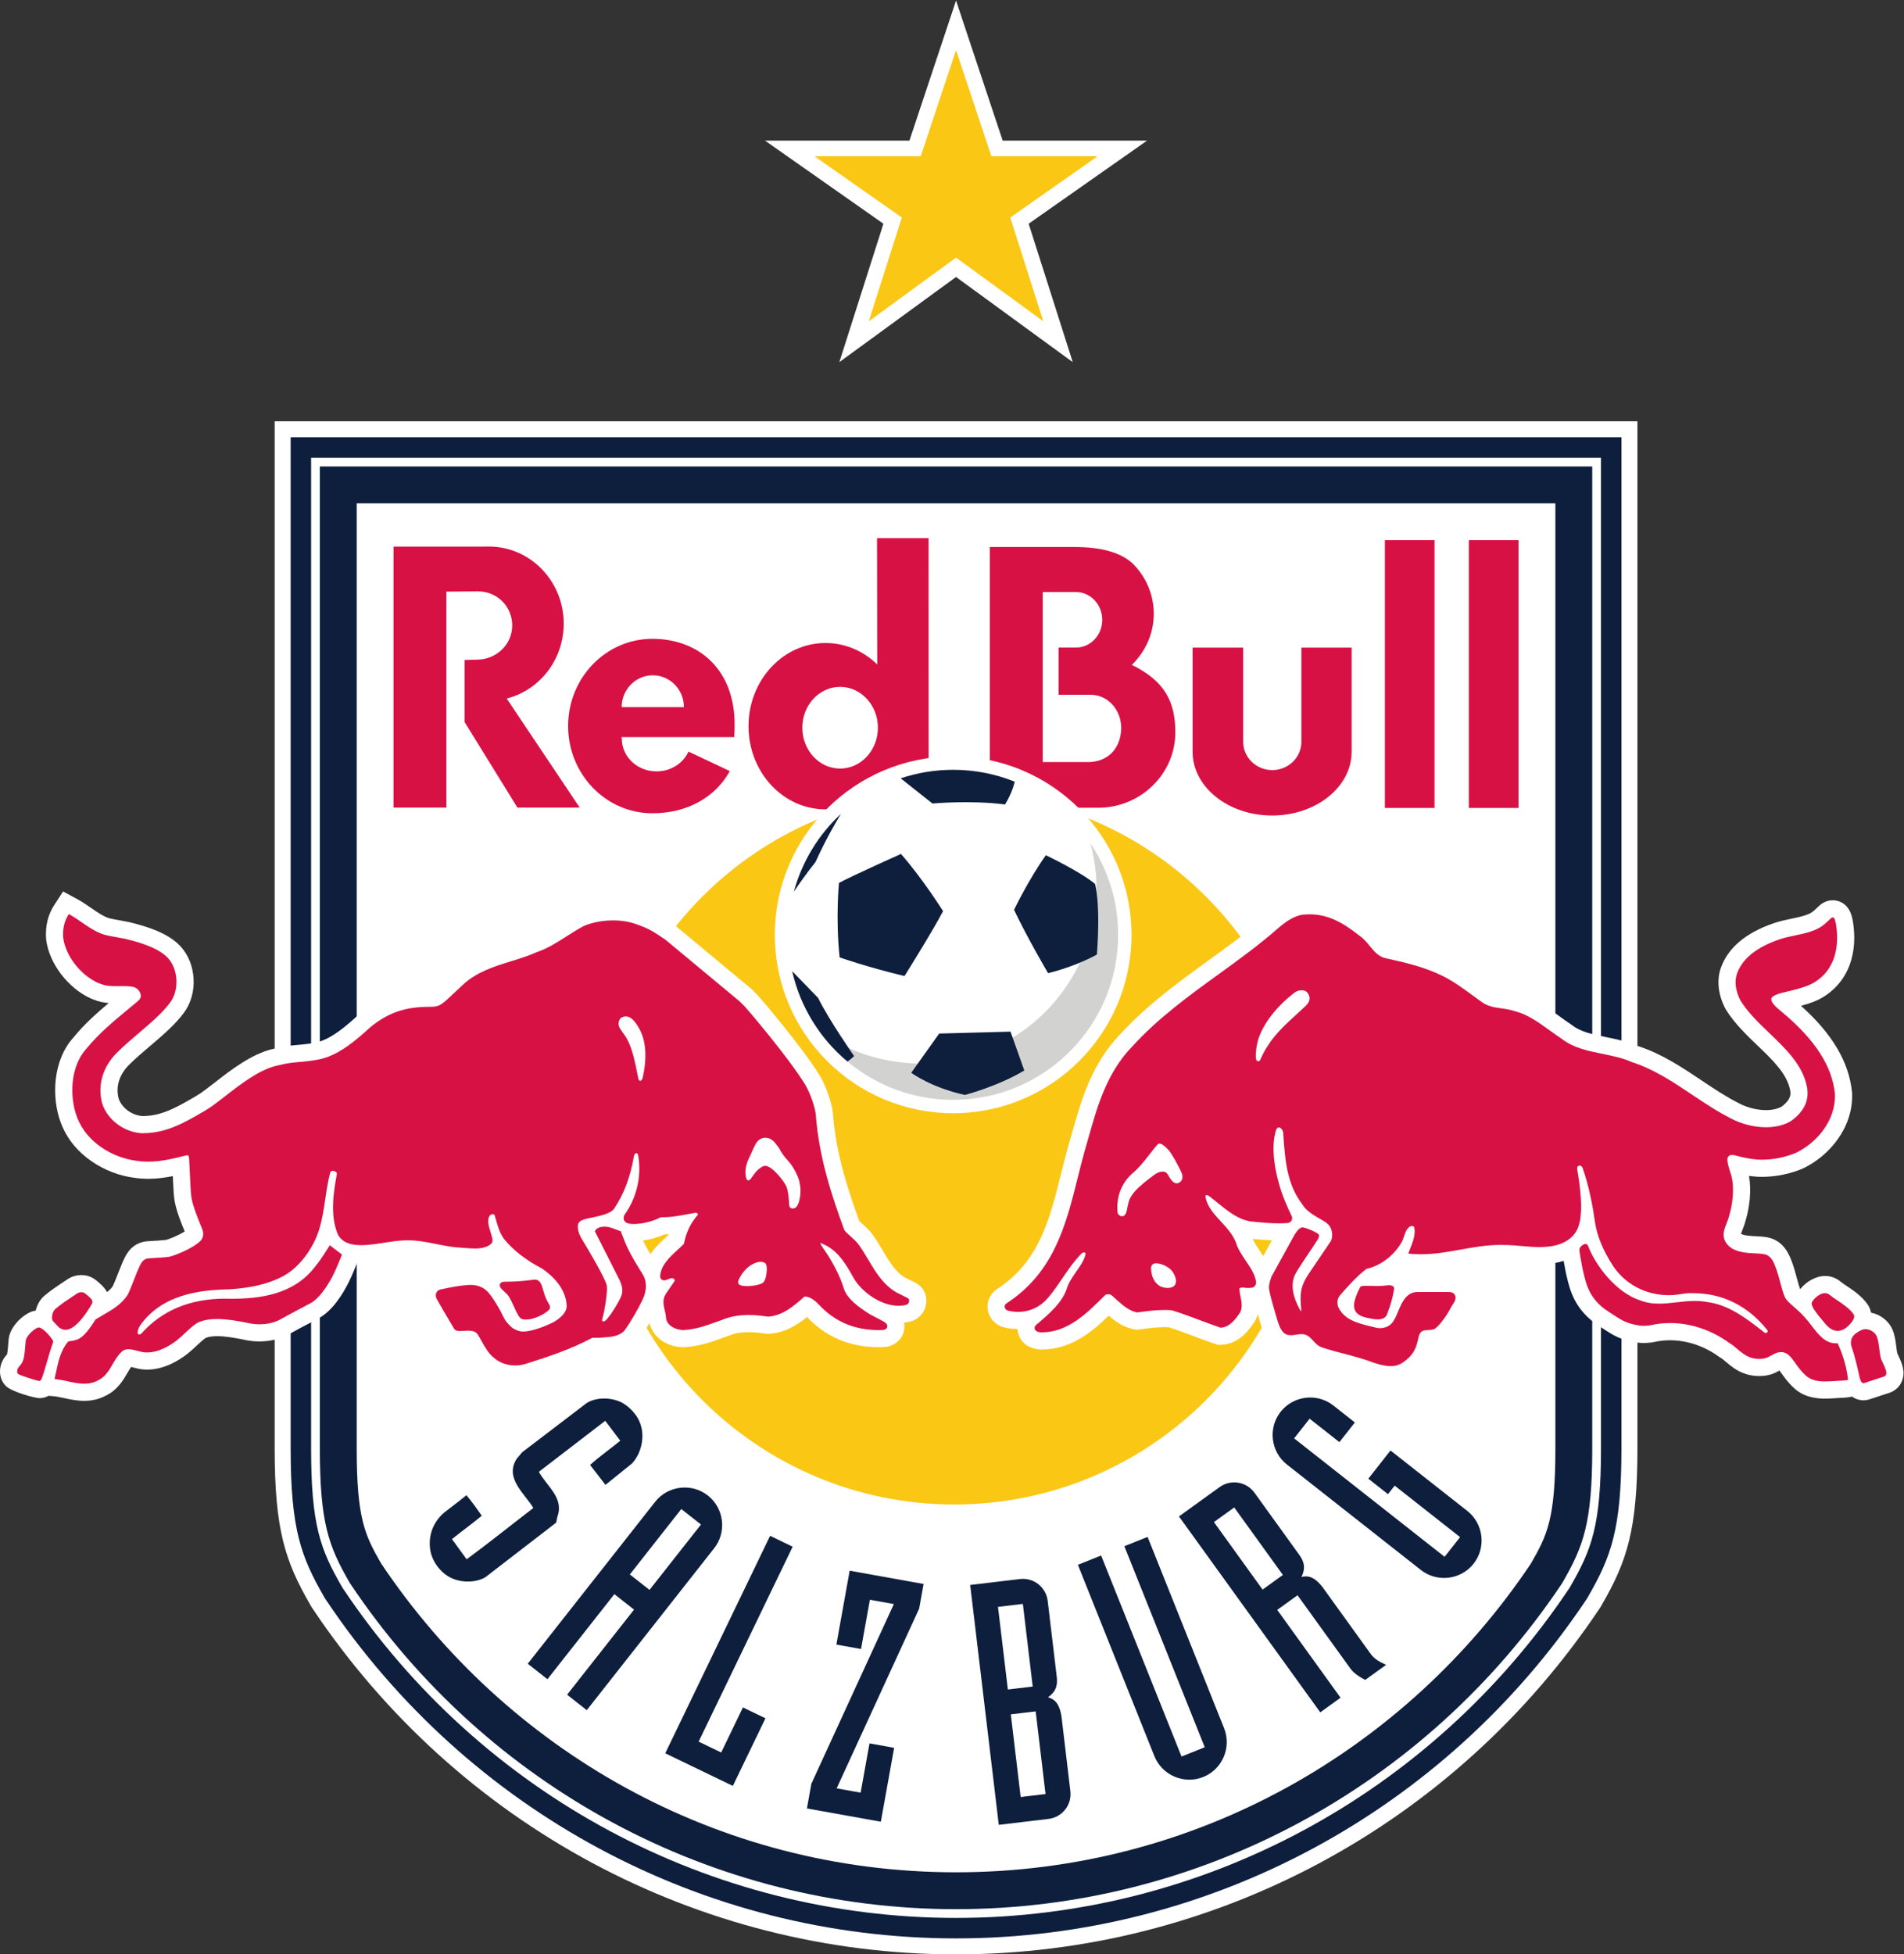
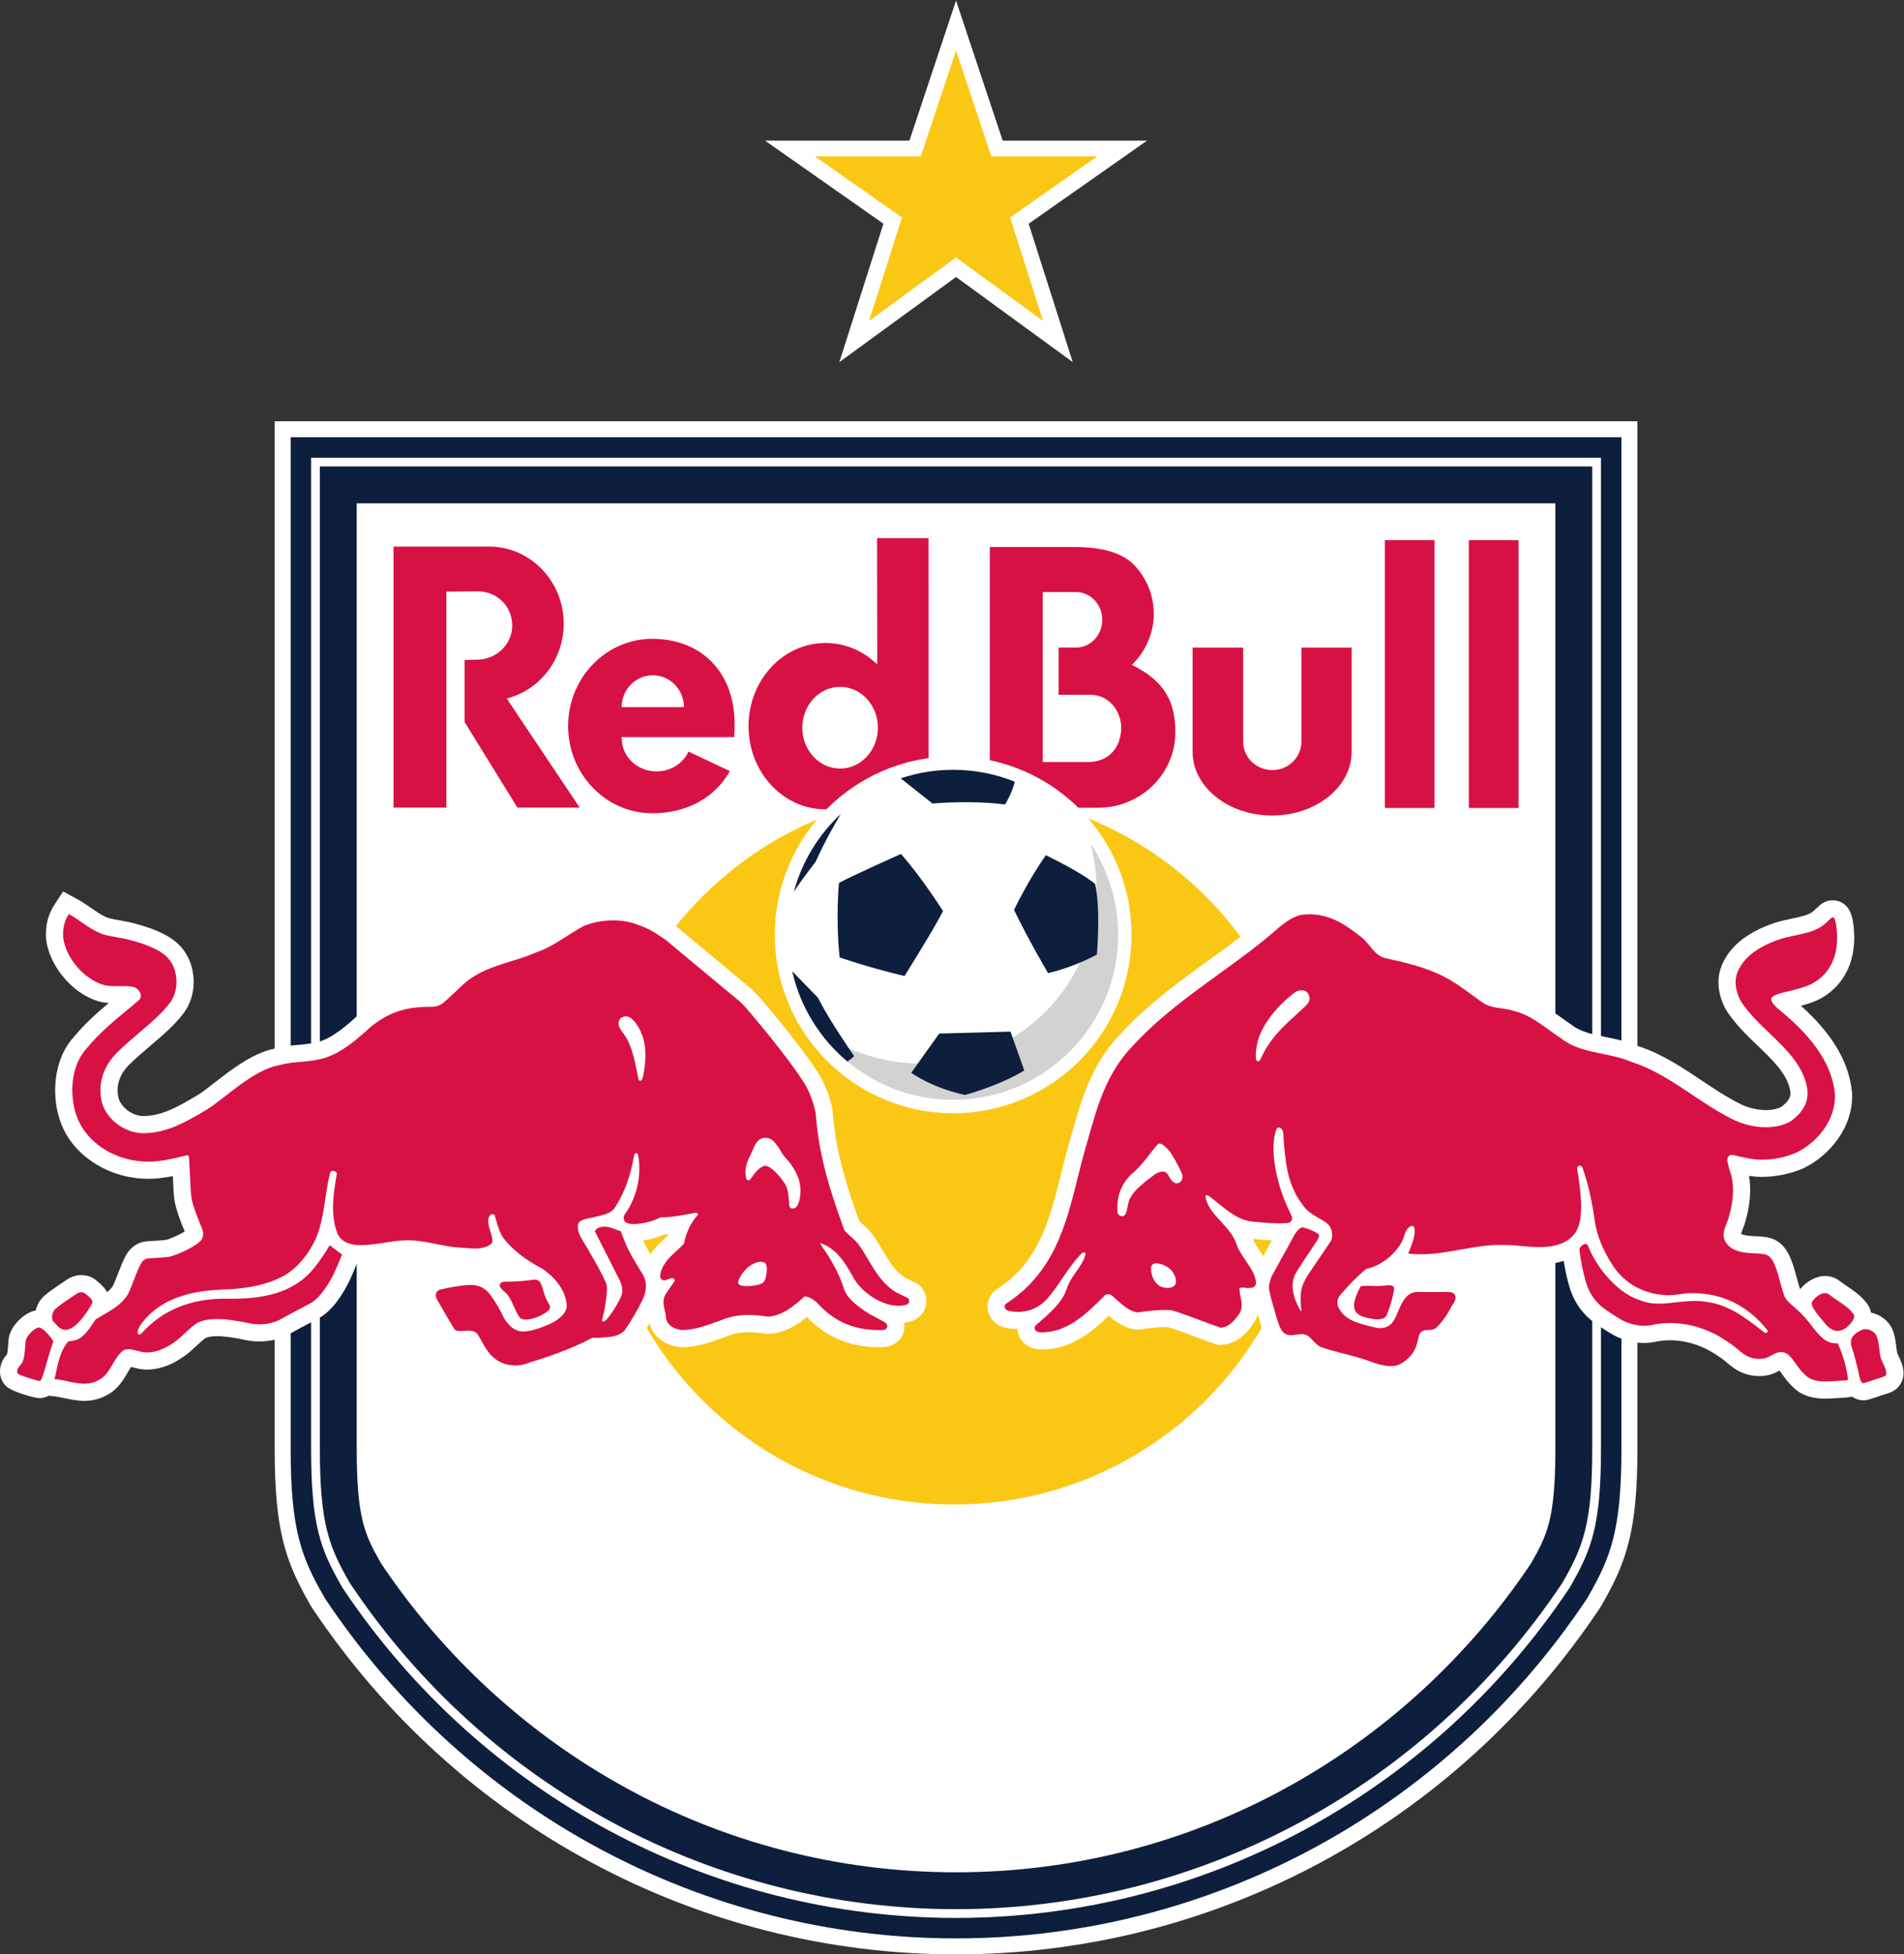
<svg xmlns="http://www.w3.org/2000/svg" viewBox="0 0 220.933 226.72" height="226.72" width="220.933" xml:space="preserve" id="svg2" version="1.1">
  <rect x="0" y="0" width="220.933" height="226.72" fill="#333333" stroke="none" />
  <defs id="defs6" />
  <g transform="matrix(1.333,0,0,-1.333,0,226.72)" id="g10">
    <g transform="scale(0.1)" id="g12">
      <path id="path14" style="fill:#ffffff;fill-opacity:1;fill-rule:evenodd;stroke:none" d="M 239.105,1334.19 V 440.141 c 0,-70.653 9.079,-97.84 30.797,-135.629 l 1.227,-2.133 1.351,-2.027 C 398.473,112.281 607.711,0 832.223,0 1056.73,0 1265.98,112.281 1391.97,300.352 l 1.36,2.027 1.22,2.133 c 21.72,37.758 30.8,64.949 30.8,135.629 V 1334.19 H 239.105" />
      <path id="path16" style="fill:#0e1e3d;fill-opacity:1;fill-rule:nonzero;stroke:none" d="M 1353.94,593.332 V 440.141 c 0,-60.942 -7.07,-75.301 -21.3,-100.032 C 1224.02,177.969 1040.42,71.422 832.223,71.422 c -208.2,0 -391.793,106.547 -500.403,268.687 -14.211,24.731 -21.297,39.09 -21.297,100.032 v 139.98 227.047 455.612 H 1353.94 V 814.766 Z m 32.09,202.555 V 1294.87 H 278.43 V 440.141 c 0,-64.77 7.793,-85.102 25.57,-116.032 l 0.547,-0.961 0.609,-0.91 C 423.828,145.09 620.855,39.332 832.223,39.332 c 211.367,0 408.407,105.758 527.077,282.906 l 0.61,0.91 0.55,0.961 c 17.77,30.911 25.57,51.231 25.57,116.032 v 102.8 252.946" />
      <path id="path18" style="fill:#0e1e3d;fill-opacity:1;fill-rule:evenodd;stroke:none" d="m 1393.64,537.879 v -97.738 c 0,-66.653 -8.09,-87.7 -26.58,-119.84 l -0.67,-1.18 -0.76,-1.121 C 1245.54,138.73 1046.13,31.711 832.223,31.711 618.313,31.711 418.918,138.73 298.828,318 l -0.758,1.129 -0.675,1.18 c -18.481,32.16 -26.579,53.203 -26.579,119.832 v 96.57 247.457 518.312 H 1393.64 V 793.73 Z m 17.81,252.531 v 529.88 H 253.012 V 440.141 c 0,-70.602 9.269,-94.461 28.945,-128.7 l 0.988,-1.722 1.098,-1.629 C 407.438,123.891 612.363,13.898 832.223,13.898 c 219.857,0 424.797,109.993 548.197,294.192 l 1.09,1.629 0.99,1.711 c 19.68,34.218 28.95,58.082 28.95,128.711 v 87.039 263.23" />
      <path id="path20" style="fill:#d81144;fill-opacity:1;fill-rule:nonzero;stroke:none" d="m 731.309,1031.96 c -18.164,0 -32.907,15.92 -32.907,35.56 0,19.63 14.743,35.55 32.907,35.55 18.168,0 32.894,-15.92 32.894,-35.55 0,-19.64 -14.726,-35.56 -32.894,-35.56 z m 32.132,200.53 0.18,-109.92 c -11.883,11.63 -27.726,18.67 -45.035,18.67 -37.004,0 -67.008,-32.41 -67.008,-72.38 0,-39.99 30.004,-72.395 67.008,-72.395 17.492,0 33.312,7.345 45.254,19.195 v -17.836 h 44.523 l -0.058,234.666 z M 949.07,1037.64 h -41.375 v 147.95 h 28.868 c 12.667,0 22.941,-10.84 22.941,-24.18 0,-13.35 -10.274,-24.16 -22.941,-24.16 h -15.02 v -41.03 h 27.527 c 15.356,0 26.965,-13.05 26.965,-29.23 -0.539,-16.72 -10.273,-28.26 -26.965,-29.35 z m 36.211,84.56 c 11.821,11.63 19.059,27.21 19.059,44.33 0,15.51 -5.68,29.77 -15.578,40.96 -10.317,11.97 -28.567,17.28 -53.242,17.28 H 861.613 V 997.855 h 95.45 c 36.597,0.629 66.047,29.895 66.047,65.605 0,25.97 -8.69,44.49 -37.829,58.74 z M 1205.52,997.676 h 43.23 v 233.074 h -43.23 z m -72.66,57.644 c 0,-13.63 -11.36,-24.68 -25.35,-24.68 -14,0 -25.34,11.05 -25.34,24.68 v 81.88 h -44.04 v -90.57 c 0,-30.67 30.98,-55.528 69.22,-55.528 38.24,0 69.24,24.858 69.24,55.528 v 90.57 h -43.73 z M 490.707,1158.1 c 0,37.06 -29.164,67.09 -65.148,67.09 -1.102,0 -6.129,-0.02 -7.219,-0.08 H 342.555 V 998.016 h 46.004 v 187.924 l 27.437,0.24 c 16.992,0 29.895,-13.3 29.895,-29.72 0,-16.41 -13.774,-29.72 -30.758,-29.72 l -10.684,-0.25 v -54.08 l 45.953,-74.394 h 54.215 l -63.539,94.904 c 28.488,7.17 49.629,33.63 49.629,65.18 z m 50.445,-72.69 c 0,15.3 12.133,27.72 27.106,27.72 14.969,0 27.097,-12.42 27.097,-27.72 z m 26.715,59.47 c -40.496,0 -73.324,-33.98 -73.324,-75.89 0,-41.91 32.84,-75.939 73.332,-75.939 30.914,0 55.027,14.299 67.457,36.709 l -36.016,16.99 c -4.593,-10.14 -15.308,-17.25 -27.808,-17.25 -16.668,0 -30.184,12.66 -30.184,28.28 0,1.01 -0.402,0.6 -0.289,1.58 l 98.008,-0.04 c 0.297,3.1 0.449,6.27 0.426,9.52 0.668,49.1 -31.11,76.04 -71.602,76.04 z m 710.733,85.87 V 997.676 h 43.25 v 233.074 h -43.25" />
      <path id="path22" style="fill:#fbc715;fill-opacity:1;fill-rule:evenodd;stroke:none" d="m 1140.49,701.465 c 0,-171.176 -138.76,-309.945 -309.924,-309.945 -171.168,0 -309.902,138.769 -309.902,309.945 0,171.16 138.734,309.915 309.902,309.915 171.164,0 309.924,-138.755 309.924,-309.915" />
      <path id="path24" style="fill:#ffffff;fill-opacity:1;fill-rule:nonzero;stroke:none" d="m 1099.64,607.711 c -0.46,0.687 -0.91,1.359 -1.35,2.019 -0.55,0.821 -1.1,1.649 -1.79,2.692 -2.58,3.867 -4.86,7.258 -5.96,10.258 5.25,-0.52 10.85,-1.059 16.63,-1.289 z m 553.05,-87.02 -0.05,0.118 c -0.36,0.761 -0.87,1.863 -1.11,2.441 -0.33,1.621 -0.56,3.531 -0.82,5.539 l -0.04,0.293 c -0.6,4.828 -1.24,9.816 -3.31,14.68 -3.23,7.539 -10.53,13.109 -18.66,14.718 -0.62,3.352 -2.04,5.821 -2.91,7.071 -5.09,7.347 -12.77,12.469 -18.48,16.258 -1.58,1.05 -3.36,2.242 -4.02,2.8 l -1.56,1.211 c -3.76,2.989 -8.27,4.559 -13.1,4.559 -7.97,0 -16.46,-4.981 -21.63,-11.508 -0.89,2.309 -2.36,7.738 -3.19,10.82 -1.15,4.207 -2.23,8.188 -3.36,11.297 l -0.16,0.434 c -0.14,0.379 -0.29,0.769 -0.49,1.316 -2.11,5.66 -7.05,18.891 -21.85,21.364 -4.01,0.648 -7.99,0.82 -11.53,0.968 -7.18,0.309 -9.95,1.41 -10.91,2 0.18,0.629 0.54,1.649 1.2,3.239 1.33,3.25 2.26,6.05 3.02,9 3.02,10.242 5.13,25.132 2.72,38.179 3.44,-0.5 7.31,-0.859 11.16,-0.859 12.16,0 24.92,2.609 35.92,7.351 l 0.61,0.29 c 21.74,10.562 43.19,34.761 42.07,65.015 l -0.06,0.86 c -2.49,26.164 -17.08,50.918 -44.43,75.371 7.07,1.894 14.71,4.289 21.62,9.082 19.75,13.281 28.3,37.07 23.43,65.269 l -0.43,1.895 c -3.14,14.461 -13.79,15.582 -16.98,15.582 -4.23,0 -8.36,-1.656 -11.59,-4.637 -0.65,-0.605 -1.33,-1.238 -2.05,-1.926 -1.65,-1.574 -3.52,-3.355 -5.06,-4.234 -4.24,-2.504 -10.38,-3.789 -16.92,-5.16 -4.92,-1.028 -10.49,-2.196 -15.9,-4.063 -24.51,-8.449 -39.99,-21.672 -46.02,-39.328 -3.64,-10.703 -2.04,-23.633 4.39,-35.476 l 0.5,-0.86 c 7.5,-11.867 18.06,-21.972 27.39,-30.91 13.21,-12.656 25.69,-24.609 28.25,-39.004 0.43,-2.617 1.24,-7.43 -7.5,-14.031 -3.45,-1.934 -8.24,-2.988 -13.56,-2.988 -7.79,0 -16.54,2.195 -23.4,5.867 l -0.37,0.195 c -10.78,5.391 -21.61,12.629 -32.23,19.727 -17.03,11.386 -34.63,23.156 -55.11,29.843 -9.46,4.133 -19.46,6.164 -28.32,7.95 -11.23,2.285 -21.83,4.433 -29.34,10.324 l -1.06,0.75 c -3.26,2.129 -6.62,4.562 -9.87,6.914 -9.87,7.129 -21.03,15.207 -34.49,18.777 -5.21,1.711 -10.13,2.414 -14.13,2.981 -5.12,0.73 -8.12,1.222 -10.24,2.734 -2.2,1.574 -4.4,3.184 -6.61,4.797 l -0.33,0.254 c -9.22,6.734 -18.75,13.711 -28.9,18.777 -17.03,8.516 -34.5,12.727 -53.69,16.918 -1,0.235 -3.61,3.418 -5.36,5.543 -2.86,3.492 -6.41,7.809 -11.34,11.266 -14.34,11.308 -30.63,21.691 -52.59,21.691 -1.96,0 -3.94,-0.082 -5.67,-0.226 -13.2,-0.883 -24.41,-9.414 -31.72,-15.782 -16.09,-14.093 -33.62,-26.777 -50.57,-39.047 -26.23,-18.976 -53.345,-38.605 -77.048,-64.464 -24.824,-25.703 -33.836,-57.649 -41.789,-85.84 -1.148,-4.063 -2.293,-8.113 -3.543,-12.371 -2.16,-7.774 -4.129,-15.703 -6.054,-23.414 -9.735,-39.129 -18.938,-76.082 -55.496,-99.832 -5.872,-3.809 -9.055,-10.43 -8.313,-17.258 0.754,-6.879 5.449,-12.91 11.953,-15.371 2.891,-1.09 7.918,-2.2 14.024,-2.239 0.214,-4.019 1.718,-7.793 4.355,-10.851 2.57,-2.969 7.402,-6.59 15.867,-6.949 l 0.637,-0.02 c 25.215,0 43.125,14.481 58.586,29.469 5.527,-4.789 12.332,-9.899 21.617,-11.82 l 2.5,-0.469 2.758,0.32 c 9.166,1.27 17.196,2.277 25.226,1.899 7.4,-2.301 14.97,-5.161 22.51,-8 5.76,-2.168 11.71,-4.399 17.78,-6.461 l 3,-0.93 2.63,0.101 c 16.49,0.61 25.74,15.149 29.21,20.622 l 0.67,1.058 0.49,1.149 c 0.55,1.32 0.99,2.632 1.32,3.902 0.01,-0.039 0.02,-0.09 0.04,-0.129 l 1,-3.48 c 2.15,-7.653 4.38,-15.563 9.38,-21.43 4.65,-5.434 10.99,-8.293 18.32,-8.293 0.01,0 0.02,0 0.03,0 2.72,0 5.18,0.383 6.95,0.66 0.31,0.043 0.58,0.09 0.83,0.121 0.26,-0.281 0.52,-0.57 0.77,-0.828 2.88,-3.102 7.22,-7.762 14.33,-9.941 6.69,-2.231 13.45,-4 20.1,-5.743 8.05,-2.109 16.38,-4.277 23.89,-7.207 l 0.85,-0.312 c 5.94,-1.899 12.43,-3.777 19.3,-3.641 10.7,0.043 17.3,4.184 22.84,8.653 9.06,7.328 12.69,15.339 14.74,23.129 1.39,0.199 2.91,0.562 4.95,1.242 11.22,3.718 22.16,24.308 22.27,24.519 0.76,1.469 1.67,2.879 2.45,4.059 2.77,4.191 4.14,8.609 4.08,13.121 -0.15,10.82 -8.54,19.23 -19.39,19.551 l -1.76,0.058 c -0.89,0 -21.96,0.102 -28.03,-0.011 l -0.52,-0.02 c -2.65,-0.148 -5.04,-0.66 -7.25,-1.379 -0.13,0.172 -0.24,0.352 -0.38,0.52 -1.62,1.98 -3.34,6.492 -5.65,7.629 0.17,0.152 0.64,0.281 0.81,0.421 l 5.89,-0.628 c 3.76,-0.372 7.62,-0.571 11.47,-0.571 13.4,0 25.58,2.199 37.38,4.328 10.38,1.871 20.83,0.852 31.32,0.852 1.06,0 2.14,-0.02 3.24,-0.063 l 0.58,-0.007 c 4.52,0 9.03,-0.411 13.93,-0.84 4.91,-0.449 10.47,-0.949 16.18,-0.949 2.06,0 4,0.058 5.92,0.187 5.51,0.262 10.7,1.199 15.43,2.731 0.45,-2.622 1.05,-5.84 1.83,-9.84 l 0.76,-3.301 c 2.73,-11.797 6.85,-29.629 28.01,-43.367 l 3.17,-2.071 c 9.82,-6.453 15.73,-10.32 30.44,-12.543 3.76,-0.578 10.8,-0.429 15.25,0.653 18.48,4 39.14,-0.832 55.67,-12.879 l 1.45,-0.922 c 1.33,-0.762 3.17,-2.32 5,-3.871 3.81,-3.207 8.54,-7.207 14.91,-9.57 4.16,-1.649 8.65,-2.508 13.38,-2.539 0.1,0 0.21,0 0.32,0 9.05,0 14.01,2.761 17.64,4.789 0.01,0.011 0.03,0.023 0.06,0.043 0.59,-0.801 1.22,-1.692 1.78,-2.461 2.6,-3.641 5.82,-8.172 10.5,-12.461 8.94,-8.551 20.07,-9.551 27.67,-9.551 3.58,0 7.01,0.25 10.01,0.461 1.09,0.082 2.27,0.14 3.39,0.191 2.11,0.09 4.07,0.199 5.36,0.36 2.24,0.257 3.73,0.578 4.47,0.769 3.92,-2.859 8.04,-3.262 9.9,-3.262 1.58,0 3.17,0.223 4.72,0.684 l 17.55,5.758 c 4.98,1.551 9,5.148 11.01,9.75 3.78,8.5 0.04,16.512 -2.69,22.351" />
      <path id="path26" style="fill:#ffffff;fill-opacity:1;fill-rule:nonzero;stroke:none" d="m 581.758,625.93 c -0.711,-0.668 -1.449,-1.34 -2.195,-2.02 -4.09,-3.738 -9.297,-8.5 -13.352,-14.539 -2.918,4.918 -4.867,8.52 -6.441,11.82 6.679,0.957 13.351,3 18.742,5.368 1.16,0.031 2.312,0.082 3.457,0.16 -0.074,-0.27 -0.145,-0.528 -0.211,-0.789 z m 214.836,-41.301 -9.215,4.601 c -7.945,4.809 -13.242,13.711 -18.887,23.18 -2.652,4.449 -5.394,9.051 -8.402,13.27 -2.871,4.199 -6.895,7.8 -10.133,10.711 -0.578,0.507 -1.324,1.179 -1.937,1.75 -9.895,27.168 -20.383,58.839 -22.942,93.304 -0.644,8.602 -5.648,23.309 -11.152,32.793 l -0.188,0.313 c -15.715,25.605 -52.23,68.105 -54.351,70.359 -1.379,1.457 -2.883,2.93 -4.192,4.219 l -0.961,0.937 -65.019,54.098 -0.981,0.746 c -13.707,9.602 -18.66,11.813 -29.316,15.68 -16.711,6.062 -39.965,5.215 -56.746,-1.985 l -1.098,-0.519 c -5.633,-2.984 -10.875,-6.328 -15.984,-9.598 -7.762,-4.961 -15.094,-9.64 -22.539,-12.129 l -1.383,-0.535 c -6.348,-2.847 -13.633,-5.101 -20.68,-7.285 -15.371,-4.754 -32.793,-10.141 -47.195,-23.355 -3.527,-3.243 -6.418,-5.965 -8.848,-8.262 -3.476,-3.281 -6.773,-6.387 -8.14,-7.305 -0.387,-0.039 -1.188,-0.086 -2.797,-0.086 -24.348,0 -42.442,-6.301 -60.516,-21.054 l -0.597,-0.52 c -11.012,-10.008 -21.844,-19.316 -33.258,-23.281 -4.703,-1.629 -10.625,-2.313 -17.141,-2.957 l -0.652,-0.059 c -10.895,-0.961 -13.281,-1.211 -23.821,-3.722 -18.496,-4.266 -36.414,-18.204 -50.808,-29.403 -6.383,-4.961 -10.504,-8.058 -12.262,-9.199 -1.265,-0.832 -2.82,-1.801 -4.066,-2.531 -15.824,-9.258 -29.489,-17.246 -45.953,-17.246 l -0.821,0.011 c -9.011,0.789 -17.461,7.071 -20.328,15.098 -2.711,10.457 0.477,20.879 8.985,29.395 5.488,5.488 11.976,11.003 18.253,16.347 11.153,9.481 21.684,18.445 29.575,29.039 12.336,16.543 11.07,42.406 -2.809,57.629 -10.656,11.703 -29.125,17.383 -43.988,21.02 l -1.254,0.308 c -0.715,0.18 -1.703,0.367 -2.692,0.524 l -0.867,0.164 c -1.675,0.328 -3.328,0.621 -4.961,0.914 -2.863,0.508 -5.566,0.984 -8.152,1.617 -5.086,1.434 -10.305,5.043 -15.824,8.863 -3.941,2.723 -8.008,5.535 -12.566,7.996 l -12.082,6.504 -7.496,-11.496 c -5.695,-8.726 -8.07,-18.48 -7.266,-29.801 l 0.078,-0.824 c 2.605,-20.445 18.836,-41.844 38.594,-50.855 l 0.449,-0.196 c 0.703,-0.293 1.414,-0.578 2.125,-0.839 4.57,-1.907 9.066,-2.735 13.254,-3.086 C 83.957,818.934 73.293,809.402 63.965,797.969 45.766,777.91 44.68,745.367 53.012,723.563 63.645,694.98 92.422,679.051 116.313,675.922 c 4.175,-0.652 8.335,-0.973 12.703,-0.973 7.464,0 14.636,0.992 21.425,2.332 0,-0.09 0.004,-0.179 0.008,-0.269 0.492,-10.762 0.832,-17.571 1.621,-21.742 1.7,-8.981 5.762,-18.911 8.45,-25.489 0.089,-0.222 0.179,-0.441 0.269,-0.652 -5.324,-3.367 -13.16,-6.547 -16.203,-7.34 -4.215,-0.5 -8.785,-0.75 -12.148,-0.918 -2.344,-0.133 -4.192,-0.25 -5.153,-0.351 -5.015,-0.59 -9.558,-2.731 -13.172,-6.219 -4.625,-4.492 -7.394,-11.59 -11.226,-21.403 -1.528,-3.918 -3.11,-7.957 -4.625,-11.269 -1.258,-1.91 -3.008,-3.641 -5.059,-5.258 -2.605,4.688 -6.859,8.098 -9.551,10.25 l -0.019,0.02 -0.434,0.328 c -6.734,5.402 -17.086,5.582 -24.555,0.472 -1.109,-0.75 -2.223,-1.492 -3.332,-2.23 l -0.894,-0.59 C 49.711,581.5 44.379,577.98 38.73,573.238 35.004,570.141 32.301,565.441 31.074,560.25 29.75,560.059 28.434,559.738 27.141,559.23 18.285,555.582 8.246,545.211 7.461,534.801 7.18,531.012 6.664,524.109 6.133,522.148 5.992,521.969 5.723,521.648 5.215,521.082 -0.805,514.371 -2.574,502.371 5.109,494.66 10.312,489.449 30.391,484.07 34.332,484.07 h 0.973 l 2.473,0.321 1.125,0.328 c 1.274,0.39 2.406,0.851 3.442,1.41 l 4.641,-0.43 c 2.449,-0.211 5.266,-0.828 8.66,-1.551 5.274,-1.136 11.254,-2.437 17.688,-2.437 6.875,0 13.188,1.519 18.777,4.527 10.133,4.871 15.153,13.5 18.844,19.844 1.055,1.816 2.137,3.68 3.188,5.148 0.57,-0.14 1.152,-0.289 1.66,-0.429 2.75,-0.731 6.176,-1.641 9.996,-1.86 16.308,-0.89 30.586,8.34 37.625,13.93 2.777,2.188 5.41,4.66 7.805,6.891 2.664,2.488 5.41,5.058 7.816,6.726 2.484,1 5.852,1.512 10.02,1.512 7.066,0 15.16,-1.488 21.757,-2.73 14.297,-3.61 29.621,-1.899 41.176,4.64 6.223,3.531 12.477,6.801 17.516,9.442 l 0.851,0.449 c 2.75,1.449 5.184,2.73 7.133,3.789 11.723,6.441 20.57,20.441 25.945,31.082 2.625,5.219 6.582,14.957 7.672,17.668 1.071,-0.059 2.172,-0.09 3.305,-0.09 0.008,0 0.016,0 0.02,0 7.671,0 15.683,1.262 22.757,2.391 4.875,0.757 9.485,1.488 13,1.66 l 0.618,0.039 c 1.371,0.109 2.796,0.18 4.23,0.18 7.062,0 17.34,-0.848 25.035,-1.7 6.449,-0.711 10.817,-1.332 19.32,-1.738 1.149,-0.043 2.387,-0.152 3.688,-0.262 2.699,-0.211 5.762,-0.461 9.082,-0.461 8.645,0 15.699,2.051 21.492,4.903 1.645,-1.602 4.348,-5.41 6.164,-6.953 -0.273,0 -0.531,-0.008 -0.804,-0.008 -5.543,0 -10.625,-2.242 -14.137,-5.992 -4.805,2.32 -12.735,2.32 -20,1.722 -8.57,-0.691 -16.317,-1.961 -24.942,-3.812 -6.41,-1.36 -11.117,-4.489 -13.757,-10.34 -2.715,-6.027 -2.34,-12.949 1.035,-18.938 4.445,-7.941 8.722,-15.121 13.25,-22.711 l 1.992,-3.351 c 2.082,-3.488 7.191,-9.34 18.051,-9.34 1.343,0 2.816,0.09 4.461,0.199 0.148,0.012 0.304,0.024 0.457,0.032 0.277,-0.5 0.562,-1 0.843,-1.52 3.258,-5.871 7.297,-13.16 14.551,-18.879 7.266,-6.23 17.332,-9.789 27.696,-9.789 4.582,0 9.058,0.668 13.3,2.008 19.625,6.148 38.809,12.5 57.493,22.07 h 2.449 l 1.523,0.078 c 1.203,0.121 2.43,0.211 3.668,0.313 7.5,0.551 18.832,1.379 27.516,10.531 l 0.808,0.848 0.664,0.961 c 3.411,4.961 6.547,9.918 9.465,14.961 0.137,-0.582 0.293,-1.192 0.489,-1.813 l 0.132,-0.398 c 4.414,-12.942 17.703,-18.731 28.93,-18.731 0.004,0 0.008,0 0.016,0 l 0.652,0.02 c 12.715,0.558 23.766,4.558 33.516,8.082 l 0.668,0.25 c 1.375,0.476 2.75,0.976 4.16,1.476 l 0.969,0.383 c 7.382,3.18 18.16,3.731 31.171,1.609 l 1.668,-0.269 1.692,0.109 c 13.711,0.871 24.281,7.52 33.008,14.59 16.546,-17.441 37.546,-26.281 62.441,-26.281 0.906,0 1.824,0.012 2.785,0.043 l 4.055,0.289 1.125,0.258 c 8.133,1.922 13.633,8.113 14.347,16.152 0.149,1.59 0.079,3.149 -0.179,4.66 1.515,0.168 3,0.41 4.453,0.739 7.695,1.699 13.43,7.66 14.601,15.199 1.254,8.113 -2.39,15.351 -9.511,18.91" />
      <path id="path28" style="fill:#d81144;fill-opacity:1;fill-rule:nonzero;stroke:none" d="m 477.473,566.609 c -0.45,0.762 -0.957,1.621 -1.461,2.711 -1.508,2.91 -2.379,5.95 -3.145,8.629 -1.543,5.383 -2.847,10 -8.637,9.172 -8.273,-1.191 -16.281,-1.742 -25.21,-1.742 -0.118,0 -2.911,-0.02 -3.77,-1.957 -0.992,-2.262 1.266,-4.34 3.648,-6.543 1.356,-1.238 2.754,-2.527 3.731,-3.938 1.656,-2.402 3.238,-5.902 4.769,-9.281 2.422,-5.351 4.512,-9.98 6.981,-10.75 1.004,-0.308 2.16,-0.469 3.441,-0.469 5.582,0 13.348,3.028 18.914,7.368 3.153,2.671 2.137,4.402 0.739,6.8" />
      <path id="path30" style="fill:#d81144;fill-opacity:1;fill-rule:nonzero;stroke:none" d="m 74.328,574.969 -0.449,0.363 c -1.695,1.348 -4.797,1.168 -6.863,-0.242 -1.438,-0.981 -2.879,-1.93 -4.32,-2.879 -4.598,-3.051 -9.359,-6.199 -14.395,-10.41 -1.816,-1.531 -2.816,-4.449 -3.004,-6.672 -0.145,-1.758 0.172,-3.199 0.906,-4.059 0.418,-0.468 4.074,-4.558 4.863,-5.199 1.199,-1 3.117,-2.332 5.852,-2.332 1.555,0 3.211,0.441 4.93,1.301 8.879,4.48 18.09,20.98 18.441,21.949 0.965,2.66 -2.09,5.09 -5.961,8.18" />
      <path id="path32" style="fill:#d81144;fill-opacity:1;fill-rule:nonzero;stroke:none" d="m 34.332,499.77 v 0 -0.02 z M 45,535.859 c -1.832,2.602 -7.914,9.723 -11.344,9.723 -0.301,0 -0.578,-0.043 -0.84,-0.152 -4.715,-1.95 -10.199,-8.09 -10.477,-11.739 -1.191,-16 -1.641,-17.679 -6.016,-22.57 -1.226,-1.359 -2.062,-4.512 -0.668,-5.922 1.215,-1.211 16.941,-6.211 18.676,-6.211 l 0.352,0.051 c 1.422,0.41 2.566,4.02 5.75,15.043 1.715,5.938 3.66,12.68 5.828,18.77 0.141,0.386 0.176,0.98 -1.262,3.007" />
      <path id="path34" style="fill:#d81144;fill-opacity:1;fill-rule:nonzero;stroke:none" d="m 696.387,658.949 c -0.625,-3.969 -1.563,-5.89 -2.094,-6.82 -0.531,-0.938 -1.438,-3.027 -4.375,-3.039 -3.227,-0.02 -2.984,3.789 -3.02,4.308 0,0 -0.382,10.524 -2.402,14.973 -2.191,4.828 -12.793,18.438 -18.898,17.867 -1.551,-0.136 -5.535,-2.519 -8.508,-6.386 -3.598,-4.672 -3.582,-5.231 -4.692,-5.954 -1.109,-0.707 -2.543,-0.328 -3.027,2.422 -0.488,2.75 -0.976,5 0.301,10.262 1.289,5.27 2.57,6.406 4.113,10.188 0,0 3.192,7.359 4.395,9.187 3.281,4.981 7.687,4.656 7.687,4.656 1.188,-0.078 4.961,0.422 9.028,-4.675 4.707,-5.899 3.699,-5.364 5.023,-7.45 1.32,-2.09 2.719,-4.25 6.609,-8.476 3.899,-4.242 8.196,-12.5 9.375,-17.621 1.176,-5.129 1.11,-9.469 0.485,-13.442 z m -29.332,-67.41 c 0,0 -0.512,-4.859 -2.793,-6.93 -2.274,-2.058 -10.449,-3.211 -14.731,-3.039 -4.289,0.168 -5.765,0.762 -6.668,2.09 -1.008,1.481 0.625,4.371 0.625,4.371 0.516,1.059 5.567,11.508 15.672,14.231 0,0 3.274,1.207 6.367,-0.332 3.094,-1.532 1.653,-9.289 1.528,-10.391 z M 559.27,762.332 c -0.352,-1.25 -1.129,-2.07 -1.981,-2.07 -0.379,0 -1.281,0.176 -1.601,1.789 -3.352,17.137 -5.383,25.574 -9.286,33.476 -1.265,2.539 -2.808,4.657 -4.175,6.532 -2.875,3.933 -5.364,7.336 -2.571,11.925 0.828,1.356 2.879,2.266 5.114,2.266 1.089,0 2.128,-0.227 3.007,-0.637 3.309,-1.57 6.52,-5.578 9.832,-12.246 8.274,-16.902 1.727,-40.793 1.661,-41.035 z M 789.918,571.289 c -4.457,2.223 -9.688,4.832 -9.688,4.832 -11.48,6.699 -18.105,17.82 -24.511,28.59 -2.516,4.211 -5.117,8.57 -7.946,12.539 -1.851,2.719 -4.996,5.531 -7.769,8.012 -2.422,2.168 -4.707,4.218 -5.121,5.34 -10.485,28.636 -21.91,62.32 -24.688,99.73 -0.429,5.742 -4.437,18.25 -9.168,26.406 -14.898,24.278 -50.539,65.86 -52.488,67.93 -1.238,1.309 -2.598,2.637 -3.762,3.777 l -0.964,0.938 -64.133,53.305 c -12.762,8.929 -16.657,10.539 -25.856,13.878 -5.89,2.133 -12.863,3.266 -20.172,3.266 -9.082,0 -18.156,-1.742 -25.593,-4.937 -5.106,-2.7 -10.09,-5.883 -14.911,-8.957 -8.191,-5.243 -16.668,-10.657 -25.871,-13.731 -7.164,-3.215 -14.898,-5.605 -22.379,-7.922 -14.55,-4.5 -29.593,-9.16 -41.515,-20.097 -3.465,-3.184 -6.309,-5.86 -8.692,-8.106 -11,-10.391 -12.152,-11.473 -21.183,-11.473 -20.891,0 -35.68,-5.117 -51.074,-17.687 -12.204,-11.094 -24.321,-21.453 -38.407,-26.336 -6.312,-2.199 -13.308,-3 -20.73,-3.742 -10.66,-0.926 -12.301,-1.035 -22.418,-3.446 -15.211,-3.507 -31.332,-16.007 -45,-26.64 -4.469,-3.477 -10.457,-8.086 -13.277,-9.922 -1.457,-0.949 -3.247,-2.063 -4.68,-2.902 -16.961,-9.922 -32.981,-19.297 -53.488,-19.297 -0.512,0 -1.032,0 -1.508,0.019 -15.297,1.086 -29.25,11.66 -33.922,25.657 -4.316,15.761 0.316,31.902 12.715,44.296 5.914,5.918 12.636,11.641 19.136,17.168 10.493,8.922 20.407,17.352 27.282,26.59 7.992,10.723 7.113,28.801 -1.875,38.664 -8.965,9.836 -29,14.739 -36.539,16.582 l -1.309,0.321 c -0.742,0.183 -2.082,0.336 -2.785,0.511 -4.785,0.934 -9.344,1.59 -14.016,2.743 -11.926,3.25 -21.145,12.464 -31.711,18.156 -4.066,-6.235 -5.418,-13.012 -4.879,-20.594 2.023,-15.926 15.266,-32.445 29.98,-39.164 0.621,-0.266 1.246,-0.512 1.883,-0.734 4.656,-2 9.559,-2.278 14.164,-2.278 0.988,0 1.98,0.012 2.972,0.031 0.993,0.012 1.977,0.02 2.965,0.02 2.852,0 6.231,0.02 9.336,-0.781 2.856,-0.742 5.817,-3.563 6.215,-7.168 0.238,-2.11 -0.715,-3.738 -3.402,-5.84 -2.477,-2.078 -4.973,-4.141 -7.477,-6.199 C 99,812.176 85.91,801.355 75.269,788.211 61.016,772.82 60.371,746.094 66.996,728.758 75.488,705.926 98.957,693.18 118.43,690.691 c 3.476,-0.55 6.937,-0.82 10.586,-0.82 11.468,0 22.398,2.77 32.976,5.43 0.391,0.097 0.719,0.148 1,0.148 0.488,0 1.399,0 1.563,-2.429 0.324,-4.719 0.562,-10.071 0.797,-15.25 0.386,-8.418 0.742,-16.372 1.382,-19.719 1.414,-7.492 5.129,-16.602 7.59,-22.61 1.047,-2.562 1.871,-4.57 2.156,-5.582 0.961,-3.418 0.075,-7.129 -2.218,-9.23 -8.028,-7.348 -24.328,-13.207 -27.324,-13.59 -4.833,-0.609 -9.969,-0.879 -13.719,-1.07 -1.91,-0.098 -3.418,-0.188 -4.215,-0.278 -1.781,-0.203 -3.258,-0.902 -4.5,-2.109 -2.293,-2.211 -4.809,-8.652 -7.719,-16.102 -1.75,-4.48 -3.558,-9.121 -5.383,-12.98 -5.101,-8.5 -13.691,-13.469 -22.004,-18.281 -2.078,-1.199 -4.141,-2.387 -6.133,-3.629 l -0.242,-0.238 c -3.418,-5.411 -6.848,-10.582 -11.23,-14.454 -3.422,-3.168 -7.809,-3.91 -12.004,-4.41 l -0.293,-0.019 -0.195,-0.231 c -6.457,-7.429 -8.555,-17.297 -10.578,-26.847 -0.309,-1.469 -0.621,-2.922 -0.949,-4.391 l -0.273,-1.359 0.852,-0.082 c 3.391,-0.309 6.82,-1.047 10.453,-1.829 4.766,-1.039 9.695,-2.101 14.527,-2.101 4.57,0 8.516,0.961 12.004,2.91 6.203,2.852 9.512,8.531 12.711,14.031 2.101,3.621 4.273,7.36 7.273,10.262 1.758,1.906 3.852,2.809 6.586,2.809 2.41,0 5.067,-0.711 7.633,-1.403 2.34,-0.609 4.77,-1.269 7.078,-1.386 11.426,-0.641 22.25,6.519 27.555,10.718 2.312,1.828 4.621,3.989 6.855,6.078 3.461,3.243 7.039,6.59 10.836,8.981 4.641,2.211 10.266,3.293 17.2,3.293 8.597,0 17.718,-1.711 25,-3.082 3.898,-1.02 7.89,-1.539 11.867,-1.539 6.937,0 13.41,1.59 18.715,4.597 6.375,3.602 12.777,6.961 17.925,9.661 3.004,1.582 5.653,2.972 7.746,4.121 9.168,5.031 16.891,18.941 19.793,24.699 2.696,5.351 7.336,16.961 7.379,17.082 l 0.215,0.527 -10.664,8.153 -0.437,-0.743 c -0.071,-0.097 -7.051,-11.628 -11.59,-16.957 -18.782,-25.601 -49.41,-28.89 -73.973,-28.89 -1.703,0.058 -3.391,0.09 -5.082,0.09 -30.437,0 -54.961,-10.211 -72.887,-30.371 -0.843,-0.95 -2.289,-1.09 -2.914,-0.301 -0.379,0.48 -0.472,1.261 -0.254,2.191 0.5,2.11 0.707,2.719 2.004,5.059 19.071,27.043 51.574,31.051 77.797,31.531 19.375,1.289 33.473,4.648 45.723,10.898 15.719,7.993 27.363,25.711 31.929,39.704 3,9.207 4.465,19.039 5.887,28.527 1.121,7.551 2.289,15.351 4.199,22.512 0.336,1 1.34,1.531 2.161,1.531 0.218,0 0.421,-0.031 0.769,-0.152 0.996,-0.168 2.875,-0.899 2.891,-2.36 -2.641,-14.871 -6.258,-35.23 0.547,-52.23 3.156,-6.739 9.902,-10.008 20.629,-10 6.492,0 13.574,1.109 20.429,2.191 5.301,0.828 10.305,1.617 14.637,1.828 1.801,0.16 3.66,0.231 5.539,0.231 8.535,0 16.773,-1.649 24.742,-3.258 6.953,-1.391 14.145,-2.84 21.524,-3.192 1.312,-0.07 2.718,-0.179 4.183,-0.289 2.555,-0.211 5.196,-0.421 7.883,-0.421 6.234,0 10.645,1.23 13.871,3.851 2.262,1.848 1.465,4.59 0.469,8.07 l -0.18,0.618 c -0.172,0.601 -0.371,1.25 -0.59,1.961 -1.433,4.601 -3.601,11.562 0.028,14.761 0.504,0.399 1.281,0.668 1.976,0.668 0.614,0 1.399,-0.187 1.676,-1.109 0.406,-1.32 0.793,-2.66 1.172,-4.008 1.582,-5.562 3.219,-11.32 6.797,-16.242 7.461,-9.551 19.043,-18.59 33.422,-26.11 9.234,-6.378 20.422,-17.121 21.3,-32.082 0,-6.789 -6.578,-11.519 -11.468,-14.457 -7.703,-3.851 -19.821,-8.511 -27.16,-8.152 -4.922,0.242 -9.008,3.383 -9.293,3.633 -7.508,6.898 -6.657,9.269 -11.551,17.469 -2.598,4.359 -5.285,8.859 -8.672,12.828 -4.68,5.191 -10.563,7.16 -18.5,6.519 -7.656,-0.617 -14.707,-2.039 -23.125,-3.847 -1.754,-0.371 -3.086,-1.403 -3.762,-2.891 -0.746,-1.66 -0.586,-3.68 0.449,-5.52 4.344,-7.75 8.575,-14.851 13.051,-22.359 l 1.996,-3.351 c 1.09,-1.829 3.367,-2.059 5.231,-2.059 1.019,0 2.14,0.078 3.312,0.16 1.246,0.078 2.528,0.168 3.805,0.168 3.887,0 6.351,-0.91 7.945,-2.898 1.336,-2.039 2.555,-4.25 3.742,-6.391 2.922,-5.27 5.942,-10.719 10.997,-14.609 4.605,-4.059 11.246,-6.391 18.207,-6.391 3.066,0 6.043,0.449 8.835,1.332 20.094,6.297 39.676,12.777 58.282,22.738 l 6.105,0.012 c 1.356,0.137 2.731,0.238 4.11,0.34 6.433,0.476 13.086,0.969 17.796,5.93 5.981,8.687 11.071,17.378 15.555,26.57 4.035,8.258 4.07,16.308 0.098,22.668 -11.856,18.969 -13.957,23.961 -18.813,36.898 l -0.133,0.352 -0.367,0.109 c -1.41,0.422 -2.8,0.973 -4.148,1.5 -2.914,1.153 -5.934,2.332 -9.422,2.332 l -0.457,-0.011 c -4.07,-0.122 -6.824,-1.391 -7.957,-3.668 l -0.176,-0.34 21.512,-42.461 c 1.383,-3.332 2.965,-6.68 2.14,-11.641 -0.832,-4.961 -11.406,-21.539 -14.566,-23.672 -0.785,-0.519 -1.394,-0.777 -1.863,-0.777 -0.262,0 -1.375,0.219 -0.641,2.719 2.008,6.871 4.52,23.082 3.848,28.289 -0.774,6.011 -18.789,35.863 -19.559,37.133 l -0.324,0.519 c -2.785,4.539 -5.664,9.231 -5.41,14.758 0,2.531 2.34,4.301 4.058,4.941 3.137,1.18 6.102,1.629 9.325,2.34 7.656,1.68 15.57,3.43 18.39,7.711 8.629,13.109 13.762,26.777 17.149,45.699 0.148,0.84 0.742,2.418 1.941,2.418 0.703,-0.008 1.399,-0.238 1.684,-1.867 3.156,-17.91 -1.133,-36.723 -11.766,-51.609 -0.609,-0.852 -1.07,-2.543 -0.758,-4.102 0.25,-1.531 1.961,-2.75 1.961,-2.75 4.156,-2.808 19.227,-1.199 30.16,4.551 8.344,-0.172 16.235,1.309 23.844,2.75 2.426,0.449 4.817,0.898 7.199,1.289 0.758,-0.441 1.348,-1.102 1.5,-1.648 -6.406,-7.262 -10.336,-15.391 -12.347,-25.571 -1.774,-1.82 -3.758,-3.633 -5.672,-5.383 -7.02,-6.418 -14.582,-13.589 -14.938,-22.789 0,0 -0.218,-3.289 3.34,-3.558 1.129,-0.082 2.391,0.508 3.602,1.008 1.312,0.531 2.695,1.07 3.711,0.929 1.156,-0.187 1.961,-1.09 2.05,-2.258 l -7.988,-11.718 c -3.012,-4.891 -1.738,-10.102 -0.508,-15.153 0.895,-2.789 0.489,-4.968 1.246,-7.398 1.997,-5.852 9.122,-8.629 14.813,-8.629 10.449,0.469 19.941,3.887 29.117,7.219 1.637,0.59 3.27,1.179 4.949,1.769 10.059,4.34 23.504,5.262 39.493,2.641 12.859,0.82 22.527,9.301 31.867,17.57 3.984,-0.109 8.152,-2.48 12.402,-7.051 13.895,-14.921 30.941,-22.179 52.129,-22.179 0.781,0 1.57,0.008 2.398,0.031 l 2.153,0.156 c 2.203,0.524 2.781,1.614 2.902,2.973 0.152,1.668 -1.133,3.277 -3.5,4.43 l -11.855,6.289 c -9.465,6.031 -19.813,13.269 -22.657,22.832 -3.086,10.168 -8.8,20.558 -13.058,27.488 -0.836,1.359 -1.766,2.68 -2.746,4.102 -1.68,2.398 -3.414,4.898 -4.617,7.488 l 0.046,0.051 c 12.93,-4.641 20.149,-14.192 28.864,-30.102 6.476,-11.828 23.359,-24.609 39.332,-24.609 2.093,0 4.152,0.23 6.105,0.66 1.731,0.379 2.844,1.441 3.074,2.922 0.2,1.297 0.039,2.539 -1.441,3.277" />
      <path id="path36" style="fill:#d81144;fill-opacity:1;fill-rule:nonzero;stroke:none" d="m 1213.07,581 c -0.95,1.16 -2.86,1.332 -3.93,1.332 -0.45,0 -0.91,-0.031 -1.32,-0.094 -3.29,-0.418 -6.3,-0.609 -9.44,-0.609 -1.78,0 -3.36,0.07 -4.83,0.133 -1.28,0.039 -2.49,0.078 -3.66,0.078 -1.94,0 -3.51,-0.121 -5.09,-0.418 l -0.36,-0.051 -0.17,-0.32 c -0.27,-0.449 -6.34,-11.102 -5.51,-17.77 0.87,-7.242 8.28,-8.73 13.86,-9.851 2,-0.399 4.32,-0.828 6.65,-0.828 3.98,0 6.67,1.32 8,4.007 3.34,8.653 5.32,15.75 6.25,22.289 0.21,1.024 -0.13,1.704 -0.45,2.102" />
      <path id="path38" style="fill:#d81144;fill-opacity:1;fill-rule:nonzero;stroke:none" d="m 1613.53,557.059 c -3.47,5 -9.54,9.031 -14.41,12.273 -2.24,1.5 -4.19,2.789 -5.55,3.957 l -0.98,0.723 c -1.13,0.957 -2.46,1.449 -3.96,1.449 -5.46,0 -11.45,-6.57 -11.57,-8.852 -0.18,-3.308 4.53,-9.168 10.69,-16.48 l 1.32,-1.578 c 3.11,-3.699 6.48,-5.699 10,-5.949 h 0.06 c 3.58,0 6.4,1.199 9.42,4 2.24,2.07 7.2,7.25 4.98,10.457" />
      <path id="path40" style="fill:#d81144;fill-opacity:1;fill-rule:nonzero;stroke:none" d="m 1639.17,514.371 c -0.92,1.988 -1.8,3.859 -2.11,5.188 -0.54,2.441 -0.86,5.031 -1.17,7.531 -0.51,4.031 -0.99,7.84 -2.24,10.789 -1.52,3.531 -5.67,6.211 -9.66,6.211 -1.4,0 -2.75,-0.32 -4,-0.942 -6.03,-3.007 -9.59,-6.218 -8.61,-13.007 3.28,-9.871 4.95,-17 7.12,-26.7 0.26,-1.5 1.26,-6.371 3.6,-6.371 0.17,0 0.34,0.032 0.53,0.078 l 17.28,5.684 c 0.88,0.27 1.5,0.797 1.84,1.566 1.01,2.293 -0.81,6.192 -2.58,9.973" />
      <path id="path42" style="fill:#d81144;fill-opacity:1;fill-rule:nonzero;stroke:none" d="m 1136.91,825.73 c -2.48,-2.363 -5.05,-4.714 -7.68,-7.109 -9.18,-8.367 -18.66,-17.031 -24.91,-26.824 -2.96,-4.024 -5.13,-8.637 -7.24,-13.106 -0.23,-0.461 -0.74,-1.484 -1.78,-1.484 -0.47,0 -0.92,0.223 -1.37,0.66 -1.78,1.789 -0.31,14.113 1.98,20.285 5.06,13.692 16.58,28.008 31.62,39.278 1.58,1.008 3.63,1.593 5.55,1.593 2.85,0 5,-1.289 5.9,-3.546 1.86,-3.016 1.15,-6.524 -2.07,-9.747 z M 1028.6,673.582 c -1.44,-1.91 -3.7,-3.293 -5.87,-2.211 -2.03,0.731 -3.87,3.348 -5.01,5.367 -1.41,2.524 -2.56,4.711 -5.92,4.453 -0.25,0.008 0,0 -0.52,-0.05 -2.97,-0.25 -5.2,-1.711 -7.54,-3.52 -1.2,-0.922 -5.935,-4.48 -7.127,-5.48 -6.425,-5.43 -12.902,-11.032 -14.457,-18.661 -0.664,-2.742 -0.664,-2.742 -0.894,-4.05 -0.461,-2.66 -0.949,-5.418 -3.188,-6.84 l -0.191,-0.09 c -0.324,-0.09 -0.656,-0.141 -0.988,-0.141 -0.965,0 -1.973,0.391 -2.762,1.071 -0.813,0.699 -1.32,1.402 -1.34,2.558 -1.152,13.102 3.32,24.891 12.473,33.231 5.957,4.871 10.742,11.019 15.374,16.961 2.25,2.902 4.59,5.898 7.01,8.664 1.84,1.844 4.83,0.261 9.79,-5.125 2.08,-2.27 8.55,-13.258 11.5,-20.508 1.09,-3.199 -0.34,-5.629 -0.34,-5.629 z m -5.66,-90.742 c -1.03,-1.828 -3.43,-2.871 -6.59,-2.871 -2.77,0 -5.71,0.82 -7.48,2.082 -4.13,2.929 -6.52,7.859 -6.9,14.258 -0.08,1.461 -0.16,2.98 1.83,4.492 1.02,0.59 1.56,0.59 2.76,0.59 3.93,0 10.24,-2.52 13.61,-6.61 0.24,-0.312 5.46,-7.222 2.77,-11.941 z m 585.71,-82.219 c -1.27,10.391 -4.04,20.149 -8.71,30.699 l -0.22,0.489 -0.52,-0.028 c -10,-0.621 -16.22,7.5 -22.21,15.309 -1.98,2.59 -3.85,5.031 -5.83,7.14 -3.11,3.61 -6.55,6.641 -9.6,9.29 -3.5,3.089 -6.54,5.761 -7.71,8.191 -1.43,2.937 -2.96,8.59 -4.45,14.059 -1.06,3.929 -2.07,7.628 -2.97,10.14 -0.21,0.5 -0.4,1.039 -0.6,1.59 -1.81,4.82 -4.03,10.832 -10.27,11.871 -3.16,0.508 -6.52,0.66 -9.78,0.789 -9.03,0.391 -18.1,1.981 -22.77,8.442 -4.31,5.957 -2.52,11.48 -0.11,17.367 1.06,2.582 1.82,4.793 2.44,7.281 3.25,10.891 4.35,24.441 1.9,33.961 -0.39,1.519 -0.89,3.039 -1.39,4.508 -1.32,3.961 -2.85,9.961 -1.86,11.801 0.99,1.839 2.04,2.152 3.84,2.152 1.59,0 3.39,-0.524 5.13,-1.012 1.23,-0.351 2.19,-0.531 3.33,-0.801 4.5,-1.089 11.18,-2.308 17.32,-2.308 10.17,0 20.81,2.168 30.01,6.129 17.39,8.453 34.54,27.504 33.68,51.05 -2.28,23.875 -17.05,46.942 -45.14,70.536 -0.68,0.586 -1.4,1.172 -2.12,1.769 -3.66,3.016 -8.06,6.817 -8.17,10.223 -0.13,3.39 8.64,5.441 14.16,6.699 1.27,0.293 2.43,0.559 3.38,0.801 l 1.43,0.371 c 7,1.836 14.24,3.723 20.18,7.851 20.04,13.477 19.3,37.262 17.05,50.352 -0.11,0.328 -0.2,0.766 -0.31,1.246 -0.37,1.715 -0.83,3.848 -2.4,3.848 -0.49,0 -0.98,-0.235 -1.5,-0.715 -0.6,-0.547 -1.2,-1.117 -1.82,-1.707 -2.28,-2.172 -4.86,-4.637 -7.79,-6.309 -6.37,-3.754 -14.03,-5.355 -21.43,-6.906 -4.7,-0.988 -9.58,-2.004 -14.12,-3.574 -19.94,-6.867 -32.3,-16.965 -36.76,-30.016 -2.29,-6.773 -1.08,-15.347 3.38,-23.562 6.52,-10.301 15.95,-19.344 25.07,-28.074 14.38,-13.77 29.24,-28.008 32.68,-47.344 1.88,-11.262 -2.71,-20.742 -13.97,-28.965 -5.88,-3.566 -13.42,-5.449 -21.81,-5.449 -10.28,0 -21.37,2.781 -30.44,7.644 -11.67,5.832 -22.94,13.371 -33.85,20.664 -16.4,10.957 -33.35,22.297 -52.15,28.282 -8.16,3.691 -17.21,5.527 -25.95,7.296 -12.44,2.52 -25.3,5.125 -35.59,13.192 -3.54,2.316 -7.06,4.863 -10.46,7.324 -9.37,6.77 -19.05,13.77 -30,16.555 -4.08,1.394 -8.1,1.972 -11.97,2.519 -5.99,0.86 -11.65,1.668 -16.83,5.371 -2.35,1.68 -4.71,3.407 -7.08,5.145 -8.72,6.379 -17.74,12.98 -26.75,17.48 -15.48,7.735 -32.02,11.711 -50.46,15.735 -5.9,1.394 -9.56,5.855 -13.44,10.574 -2.59,3.168 -5.28,6.445 -8.7,8.754 -14.23,11.269 -27.11,18.777 -43.71,18.777 -1.54,0 -3.11,-0.066 -4.68,-0.191 -8.7,-0.586 -17.22,-7.199 -22.88,-12.125 -16.59,-14.52 -34.41,-27.434 -51.65,-39.903 -25.68,-18.593 -52.24,-37.812 -74.927,-62.605 -22.328,-23.027 -30.441,-51.828 -38.3,-79.68 -1.164,-4.101 -2.325,-8.211 -3.528,-12.304 -2.109,-7.598 -4.062,-15.43 -5.949,-23.02 -10.223,-41.078 -20.816,-82.09 -61.851,-108.738 -2.7,-1.75 -1.75,-5.192 0.789,-6.153 1.093,-0.41 20.656,-6.277 35.421,11.032 10.711,12.57 16.133,24.691 28.543,37.992 0.422,0.41 1.856,1.769 3.02,1.43 0.859,-0.27 1.238,-0.762 0.84,-2.293 -1.43,-5.34 -4.848,-9.989 -8.012,-14.528 -3.219,-4.633 -6.551,-9.422 -8.199,-14.922 -3.93,-11.777 -14.934,-21.308 -24.641,-29.711 0,0 -1.535,-1 -2.441,-2.128 -0.899,-1.122 -0.86,-1.61 -0.86,-1.61 -0.273,-2.609 1.79,-4.199 5.938,-4.371 v 0 c 23.008,0 39.363,16.352 55.176,32.18 0.683,0.679 1.523,1 2.644,1 0.832,0 1.45,0.113 2.532,-0.418 1.066,-0.531 3.488,-2.922 5.343,-4.59 5.172,-4.609 10.528,-9.379 17.442,-10.801 l 0.125,-0.031 0.136,0.019 c 8.379,1.161 15.949,2.133 23.699,2.133 2.22,0 4.37,-0.09 6.25,-0.222 8.4,-2.52 16.77,-5.688 24.87,-8.739 5.73,-2.148 11.64,-4.379 17.55,-6.39 l 0.15,-0.039 h 0.14 c 7.65,0.281 13.16,7.418 17.17,13.718 1.87,4.45 0.98,8.852 0.12,13.11 -0.52,2.613 -1.03,5.101 -0.91,7.543 1.43,0.726 3.34,0.59 5.43,0.277 1.82,-0.277 4.5,0 5.39,0.121 2.01,0.289 4.13,2.621 3.52,5.629 -1.52,7.68 -5.36,12.402 -9.19,18.301 -3.36,5 -6.52,9.719 -8.14,15.058 -2.55,7.024 -7.9,12.852 -13.08,18.481 -6,6.531 -11.67,12.711 -13.35,20.582 0,0 -0.55,1.668 0.07,2.277 0.6,0.602 2.2,-0.109 2.2,-0.109 2.74,-2.008 5.51,-4.27 8.2,-6.457 8.72,-7.082 17.72,-14.41 28.68,-16.063 10.22,-1.019 21.38,-2.277 32.29,-1.379 2.88,0.481 4.34,2.989 3.63,5.442 -4.35,9.199 -8.82,19.09 -11.58,29.887 -2.33,8.132 -7.41,29.539 -2.21,45.671 0.51,1.571 1.58,2.118 2.52,2.118 0.11,0 0.21,-0.008 0.38,-0.067 1.76,-0.441 2.97,-2.511 3.21,-4.179 l 0.16,-2.102 c 1.53,-21.98 2.99,-42.75 16.45,-60.441 3.58,-5.688 8.73,-8.739 13.7,-11.688 3.43,-2.039 7.35,-3.812 9.85,-6.992 2.8,-3.57 3.32,-9.719 1.34,-13.457 l -16.49,-24.32 c -3.88,-5.551 -7.66,-11.52 -9.04,-17.59 -1.23,-6.141 -0.7,-12.09 -0.2,-17.84 l 0.12,-1.391 c -0.37,0.16 -0.82,0.629 -1.21,1.328 -6.66,12.051 -8,22.231 -4.62,30.039 2.2,5.082 15.61,24.102 19.53,30.364 1.26,1.976 2.28,4 1.2,5.379 -1.3,1.691 -11.39,6.031 -14.02,6.031 -0.2,0 -0.38,-0.031 -0.53,-0.063 -2.36,-0.679 -3.88,-2.847 -5.22,-4.757 -0.28,-0.411 -0.58,-0.821 -0.92,-1.301 l -20.33,-36.903 -0.45,-1.386 c -1.19,-3.692 -2.21,-6.883 -1.2,-11.16 1.1,-5.551 2.85,-11.493 4.13,-15.832 0.35,-1.2 0.69,-2.411 1.03,-3.629 1.81,-6.391 3.52,-12.442 6.36,-15.77 1.8,-2.101 4.04,-3.07 7.02,-3.07 1.53,0 3.12,0.238 4.65,0.48 2.54,0.399 5.29,0.707 7.38,0.18 3.07,-0.762 5.19,-3.039 7.42,-5.449 2.24,-2.41 4.56,-4.91 7.94,-5.903 6.29,-2.097 12.88,-3.82 19.25,-5.48 8.51,-2.238 17.3,-4.539 25.64,-7.789 4.73,-1.52 9.78,-2.949 14.69,-2.93 5.42,0.02 8.76,1.512 13.5,5.34 6.63,5.359 8.77,10.68 10.41,18.309 1.33,7.023 3.64,7.5 8.73,7.793 2.45,0.117 2.85,0.027 5.25,0.82 2.53,0.84 9.89,9.848 13.72,17.226 1.04,2.032 2.19,3.84 3.24,5.422 1.14,1.719 1.63,3.211 1.61,4.668 -0.05,3.633 -3.06,4.801 -5.02,4.864 l -1.28,0.039 c 0,0 -21.72,0.109 -27.66,0 -8.91,-0.493 -12.82,-9.059 -15.93,-16.629 -1.21,-2.922 -2.35,-5.68 -3.86,-8.102 -2.34,-4.262 -6.94,-6.871 -12.63,-6.711 -1.64,0.051 -5.31,1.012 -7.19,1.461 -11.72,2.899 -23.84,5.871 -28.77,17.488 -0.46,2.012 -1.26,6.153 1.73,9.602 6.27,7.262 14.52,16.449 22.99,23.039 11.77,2.473 23.56,11.172 30.04,22.18 1.33,1.883 2.05,4.101 2.75,6.25 1.07,3.301 2.08,6.422 5.09,8.371 1.9,0.961 3.43,0.621 3.84,-1.031 1.12,-6.098 -1.2,-12.008 -3.45,-17.727 -0.51,-1.301 -1.01,-2.57 -1.47,-3.812 l -0.32,-0.93 0.98,-0.102 c 3.23,-0.316 6.59,-0.488 9.97,-0.488 12.06,0 23.59,2.082 34.73,4.09 11.04,1.98 22.44,4.039 34.27,4.039 1.25,0 2.52,-0.02 3.82,-0.07 5.23,0 10.34,-0.469 15.28,-0.911 4.84,-0.429 9.83,-0.867 14.83,-0.867 1.78,0 3.44,0.039 5.08,0.16 15.09,0.688 26.07,7.547 29.35,18.36 3.12,9.23 2.79,25.219 -1,47.508 -0.18,1.07 -0.3,1.75 -0.31,1.89 0.01,0.121 0.01,0.27 0.02,0.43 0.02,0.832 0.04,1.68 1.1,2.25 1.39,0.73 2.89,0 3.61,-1.809 5.74,-16 9.03,-34.48 10.78,-47.172 1.93,-12.328 7.1,-24.796 15.8,-38.16 10.82,-16.109 28.59,-25.359 48.78,-25.359 4.71,0 9.42,0.883 14.1,1.512 3.26,0.429 4.46,0.25 6.65,0.25 25.69,0 48.06,-11.129 64.72,-32.211 0,0 0.31,-0.379 0.27,-1.02 -0.06,-0.879 -1.31,-1.75 -2.44,-1.281 l -2.19,1.691 c -14.49,11.231 -29.49,22.84 -48.28,25.16 -3.34,0.61 -6.82,0.899 -10.61,0.899 -5.43,0 -10.77,-0.609 -15.93,-1.199 -5.17,-0.598 -10.04,-1.16 -15.01,-1.16 -6.43,0 -11.83,0.96 -17.01,3.05 -21.64,7.121 -39.3,32.012 -44.96,47.461 -0.25,0.539 -1.02,1.449 -2.27,1.449 -0.58,0 -1.19,-0.199 -1.81,-0.589 -2.51,-1.571 -2.94,-2.422 -3.31,-3.981 -0.33,-1.289 1.77,-12.379 2.7,-17.121 2.83,-11.801 4.77,-25.668 22.24,-37.019 11.56,-7.489 14.96,-10.45 27.71,-12.372 2.16,-0.328 7.51,-0.148 9.62,0.434 5.46,1.199 11.09,1.797 16.74,1.797 17.79,0 35.92,-6.07 51.13,-17.149 2.56,-1.441 4.95,-3.46 7.25,-5.421 3.29,-2.77 6.66,-5.629 10.68,-7.079 2.52,-1.019 5.25,-1.519 8.12,-1.539 6.9,-0.05 8.64,2.079 13.56,4.481 2.17,1.066 4.35,1.437 5.76,1.437 5.54,0 8.61,-4.32 12.5,-9.777 2.34,-3.281 4.99,-7 8.58,-10.273 5.04,-4.879 11.99,-5.508 17.47,-5.508 2.98,0 6.02,0.219 8.97,0.429 2.84,0.2 6.26,0.27 8.05,0.469 1.78,0.223 2.75,0.473 2.75,0.473 l -0.09,0.699" />
      <path id="path44" style="fill:#ffffff;fill-opacity:1;fill-rule:nonzero;stroke:none" d="m 674.473,887.277 c 0,85.743 69.504,155.253 155.238,155.253 85.75,0 155.25,-69.51 155.25,-155.253 0,-85.746 -69.5,-155.257 -155.25,-155.257 -85.734,0 -155.238,69.511 -155.238,155.257" />
      <path id="path46" style="fill:#d2d3d1;fill-opacity:1;fill-rule:nonzero;stroke:none" d="m 713.043,803.523 c 45.258,-32.695 109.07,-37.878 158.941,-11.074 54.188,28.039 86.981,85.793 82.008,148.063 -0.957,9.031 -2.398,17.82 -4.762,26.375 15.301,-23 24.098,-50.278 24.098,-79.61 0,-79.308 -64.297,-143.605 -143.617,-143.605 -48.059,0 -90.606,23.601 -116.668,59.851" />
      <path id="path48" style="fill:#0e1e3d;fill-opacity:1;fill-rule:evenodd;stroke:none" d="m 787.367,851.395 c -33.554,8.105 -56.484,16.23 -56.484,16.23 -3.633,34.672 -0.555,64.859 -0.555,64.859 14.527,7.567 53.949,25.176 53.949,25.176 18.746,-21.265 36.637,-49.765 36.637,-49.765 -8.668,-16.793 -33.547,-56.5 -33.547,-56.5 z m -55.344,141.14 c -3.371,-5.496 -13.238,-22.086 -22.113,-41.867 -8.39,-10.484 -15.699,-21.152 -18.844,-25.844 7.118,26.34 21.543,49.68 40.957,67.711 z m 150.692,-83.527 c 0,0 12.578,26.269 27.676,47.527 0,0 29.093,-13.695 42.785,-24.887 0,0 5.027,-15.648 1.679,-61.503 0,0 -17.355,-10.079 -42.5,-16.231 0,0 -17.062,28.809 -29.64,55.094 z m -65.156,-107.653 62.082,1.672 12.011,-33.828 c -23.468,-13.976 -51.718,-21.261 -51.718,-21.261 -29.645,6.445 -46.692,19.304 -46.692,19.304 z m 12.152,229.535 c 18.949,0 37.027,-3.67 53.582,-10.34 -0.578,-2.65 -2.598,-10.23 -8.41,-19.84 -29.922,3.92 -63.192,0.84 -63.192,0.84 l -27.652,21.92 c 14.352,4.81 29.711,7.42 45.672,7.42 z M 737.699,777.012 c -23.793,19.871 -41.054,47.312 -48.09,78.613 7.68,-7.961 22.547,-23.234 22.547,-23.234 8.949,-18.465 31.305,-50.614 31.305,-50.614 -1.602,-1.777 -4.125,-3.644 -5.762,-4.765" />
-       <path id="path50" style="fill:#0e1e3d;fill-opacity:1;fill-rule:evenodd;stroke:none" d="m 579.094,174.988 58.851,-28.379 28.383,58.832 -19.613,9.469 -18.926,-39.238 -19.621,9.476 81.836,169.641 -19.621,9.473 z m 148.972,94.602 21.442,-3.86 7.719,42.879 20.871,-3.75 -71.817,-156.398 -3.859,-21.461 64.336,-11.559 11.578,64.321 -21.445,3.859 -7.727,-42.902 -20.859,3.769 71.816,156.41 3.863,21.442 -64.351,11.582 z m -134.996,117.969 17.129,-13.477 -44.797,-56.91 -17.125,13.457 z m -133.66,-134.618 17.129,-13.492 58.266,74.039 17.125,-13.468 -58.27,-74.032 17.121,-13.468 110.895,140.921 c 11.101,14.118 8.64,34.778 -5.469,45.868 -14.113,11.121 -34.797,8.66 -45.902,-5.457 z m 410.024,-140.23 43.269,5.18 c 11.985,1.429 20.492,12.23 19.035,24.218 l -7.547,63.442 c -1.543,12.871 -6.449,16.73 -11.953,18.148 4.918,3.539 8.836,7.86 7.657,17.801 l -7.872,66.082 c -1.437,11.988 -12.218,20.477 -24.203,19.047 l -43.277,-5.16 z m -0.696,189.699 21.653,2.59 8.574,-71.941 -21.629,-2.547 z m 11.164,-93.531 21.641,2.57 8.586,-71.929 -21.652,-2.579 z m 119.075,154.41 -20.227,-8.09 69.97,-174.949 -20.21,-8.078 -69.994,174.93 -20.215,-8.09 66.569,-166.461 c 6.67,-16.68 25.8,-24.879 42.48,-18.211 16.69,6.66 24.87,25.789 18.21,42.469 z m 150.313,-152.68 17.64,12.75 -55.11,76.422 17.67,12.75 45.99,-63.769 c 3.11,-4.301 8.47,-7.692 12.96,-9.903 l 18.14,13.102 c -5.48,2.559 -10,4.789 -13.42,9.539 l -41,56.852 c -7.58,10.507 -13.74,11.507 -19.25,10.078 2.58,5.492 3.93,11.16 -1.92,19.281 l -38.93,53.969 c -7.07,9.8 -20.62,11.992 -30.43,4.949 l -35.36,-25.508 z m -92.58,165.59 17.67,12.731 42.37,-58.731 -17.67,-12.75 z m 180.17,-41.687 c 14.12,-11.102 34.77,-8.614 45.89,5.476 11.09,14.114 8.64,34.774 -5.48,45.91 l -66.87,52.602 -19.31,-24.531 17.12,-13.469 5.84,7.41 56.92,-44.801 -13.47,-17.129 -130.99,103.079 13.49,17.113 25.91,-20.391 13.47,17.129 -18.73,14.75 c -14.12,11.09 -34.78,8.621 -45.91,-5.48 -11.1,-14.121 -8.63,-34.789 5.49,-45.899 z M 556.238,464.559 c 5.805,-11.95 2.707,-28.098 -6.261,-37.5 l -22.926,-18.477 -13.363,17.309 c 8.125,7.519 17.597,13.898 26.253,21.14 l -13.086,17.301 -57.777,-44.383 c 6.863,-12.5 22.039,-22.719 16.199,-38.789 l -1.164,-5.461 -61.742,-47.597 c -8.058,-4.493 -19.051,-4.821 -27.769,-1.321 -10.348,4.039 -18.364,14.649 -20.071,25.11 -1.937,12.418 2.426,24.121 11.938,32.441 6.422,5.09 13.121,9.898 19.558,15.227 4.813,-5.579 9.086,-11.707 13.352,-17.84 -8.387,-6.981 -17.305,-13.379 -25.965,-20.328 l 12.809,-17.582 c 19.257,14.171 38.523,29.679 58.07,44.66 -7.969,13.082 -25.27,26.062 -14.484,42.883 l 4.781,5.648 56.109,42.781 c 8.903,5.59 22.621,5 31.586,-0.109 5.695,-3.41 11.324,-9.32 13.953,-15.113" />
      <path id="path52" style="fill:#ffffff;fill-opacity:1;fill-rule:nonzero;stroke:none" d="M 998.527,1578.46 H 872.813 l -40.594,121.89 -40.563,-121.89 H 665.922 l 103.086,-72.34 -38.367,-120.45 101.582,74.11 101.597,-74.11 -38.379,120.45 103.086,72.34" />
-       <path id="path54" style="fill:#fbc715;fill-opacity:1;fill-rule:nonzero;stroke:none" d="m 832.223,1476.78 75.757,-55.27 -28.695,90.05 75.785,53.17 h -92.168 l -30.679,92.15 -30.664,-92.15 h -92.168 l 75.761,-53.17 -28.687,-90.05 75.758,55.27" />
      <path id="path56" style="fill:#fbc715;fill-opacity:1;fill-rule:nonzero;stroke:none" d="m 832.223,1476.78 75.757,-55.27 -28.695,90.05 75.785,53.17 h -92.168 l -30.679,92.15 -30.664,-92.15 h -92.168 l 75.761,-53.17 -28.687,-90.05 75.758,55.27" />
    </g>
  </g>
</svg>